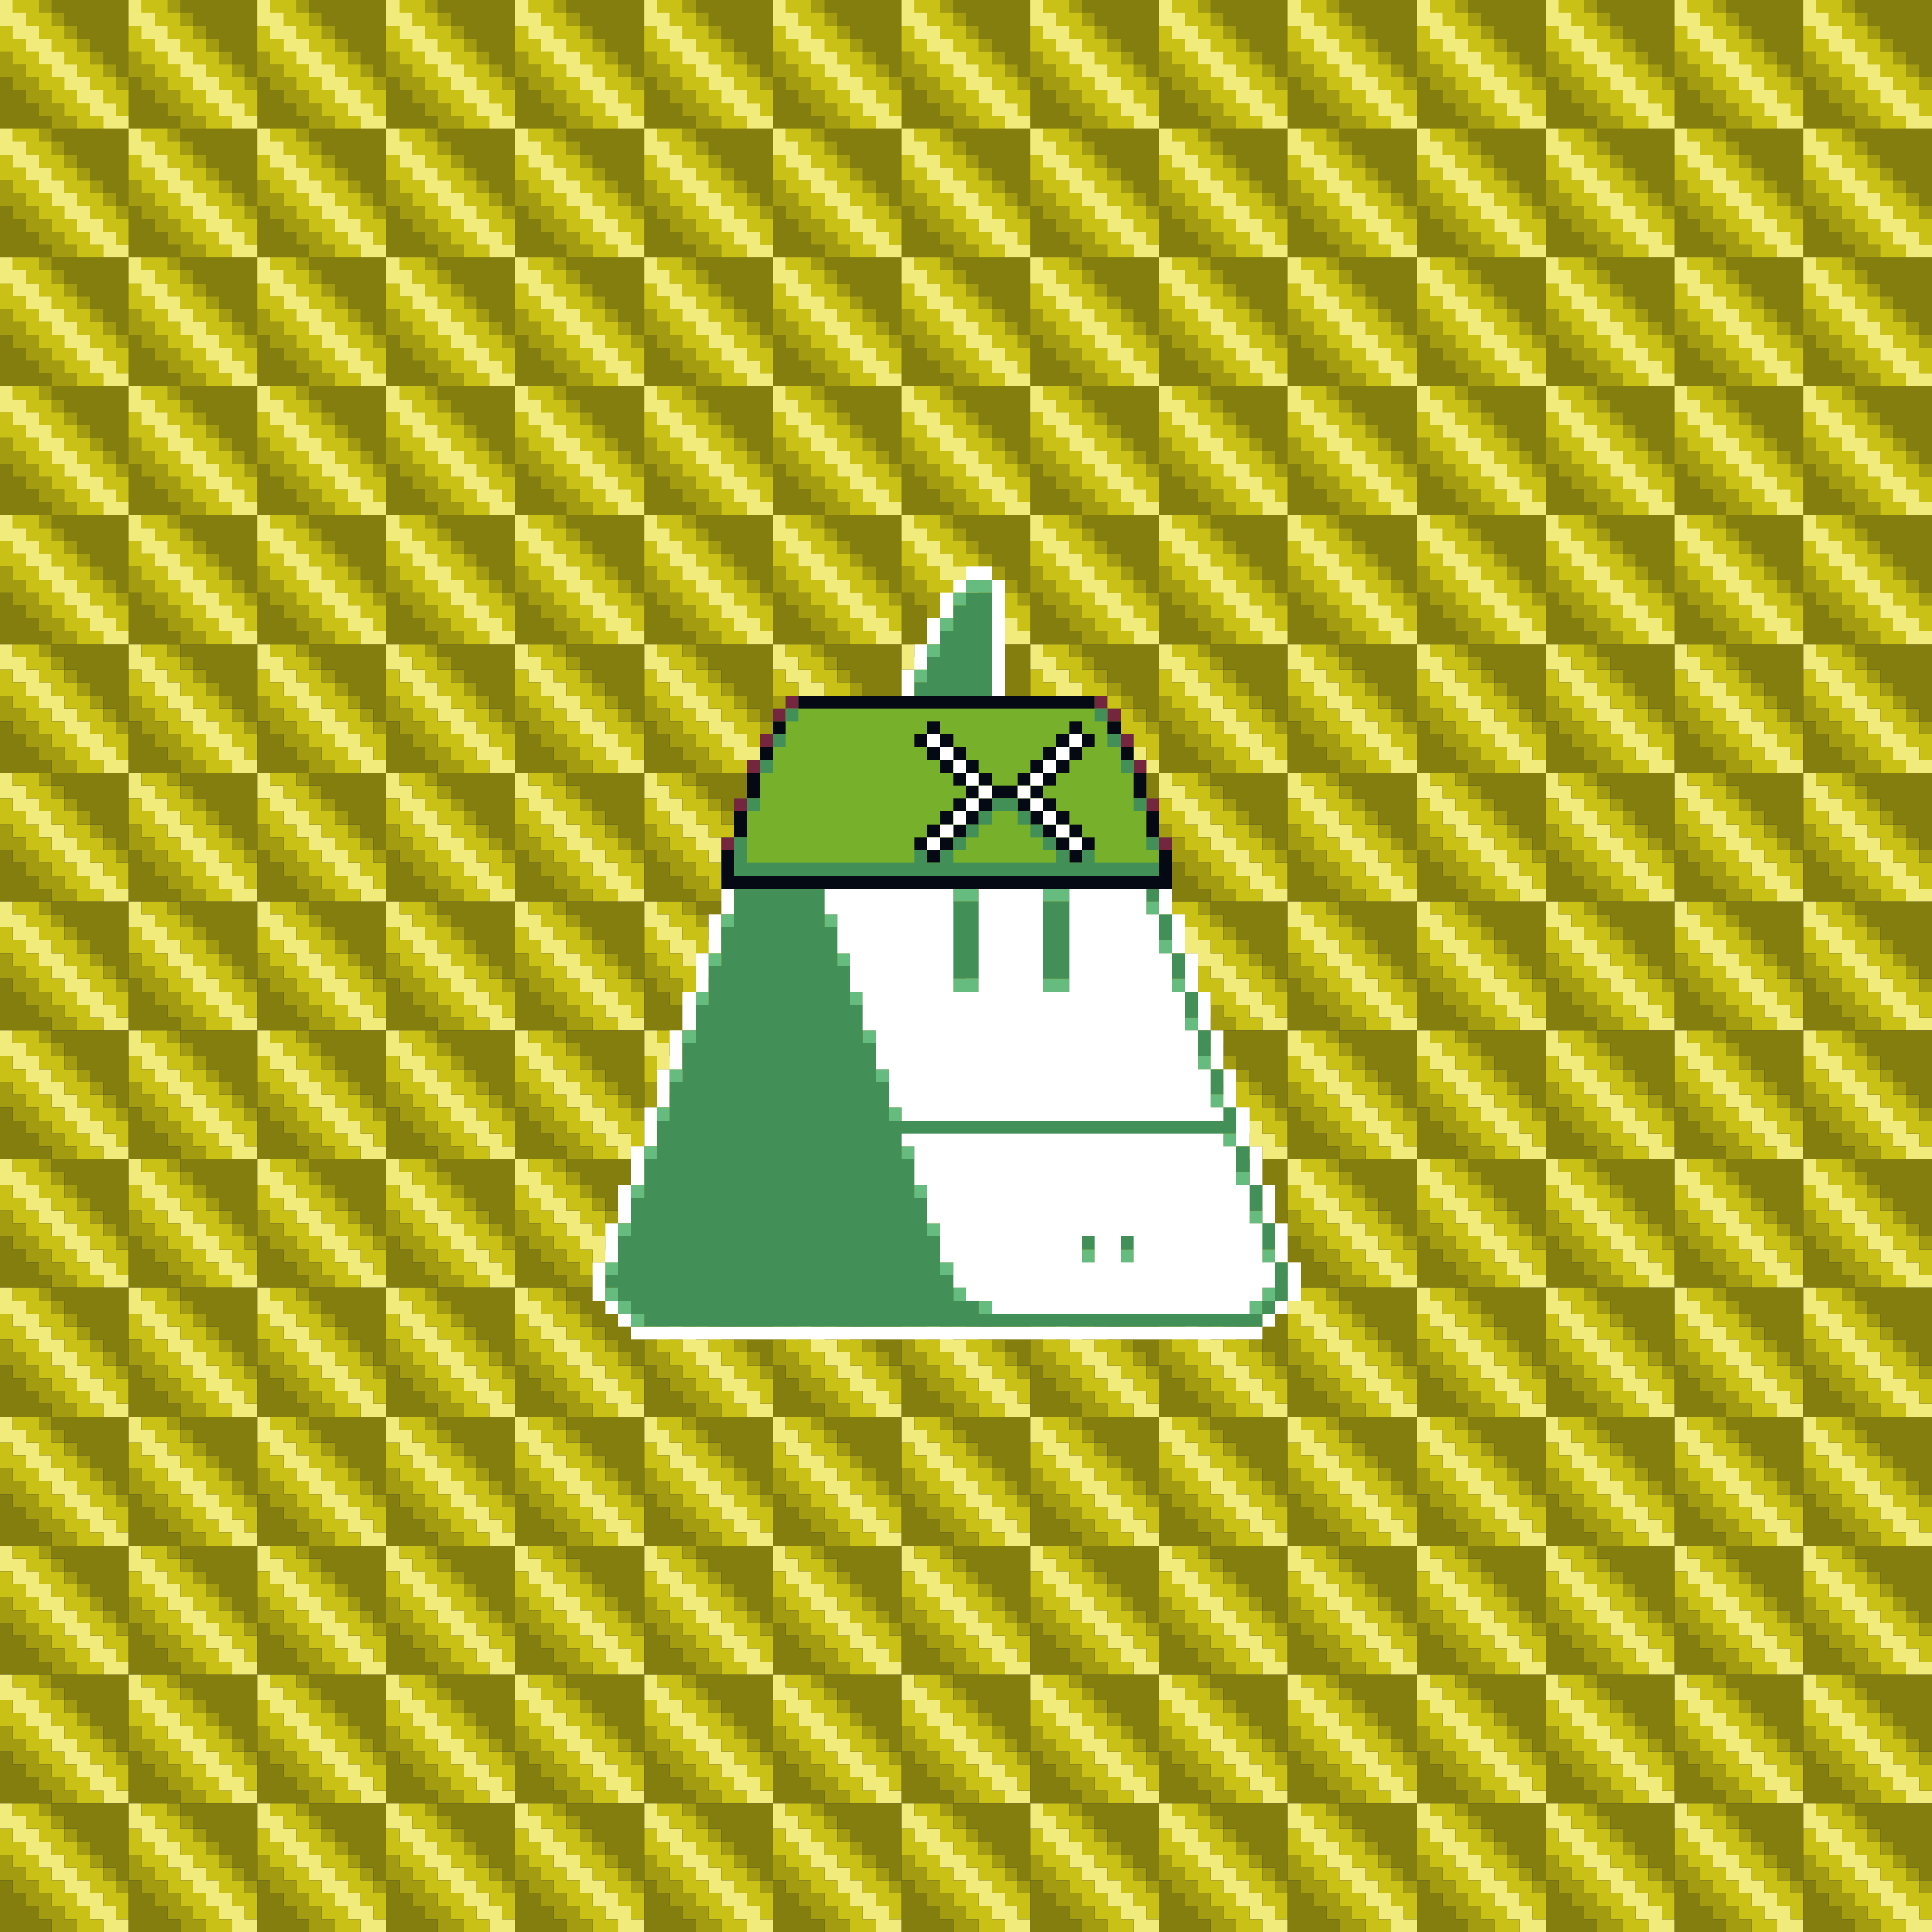
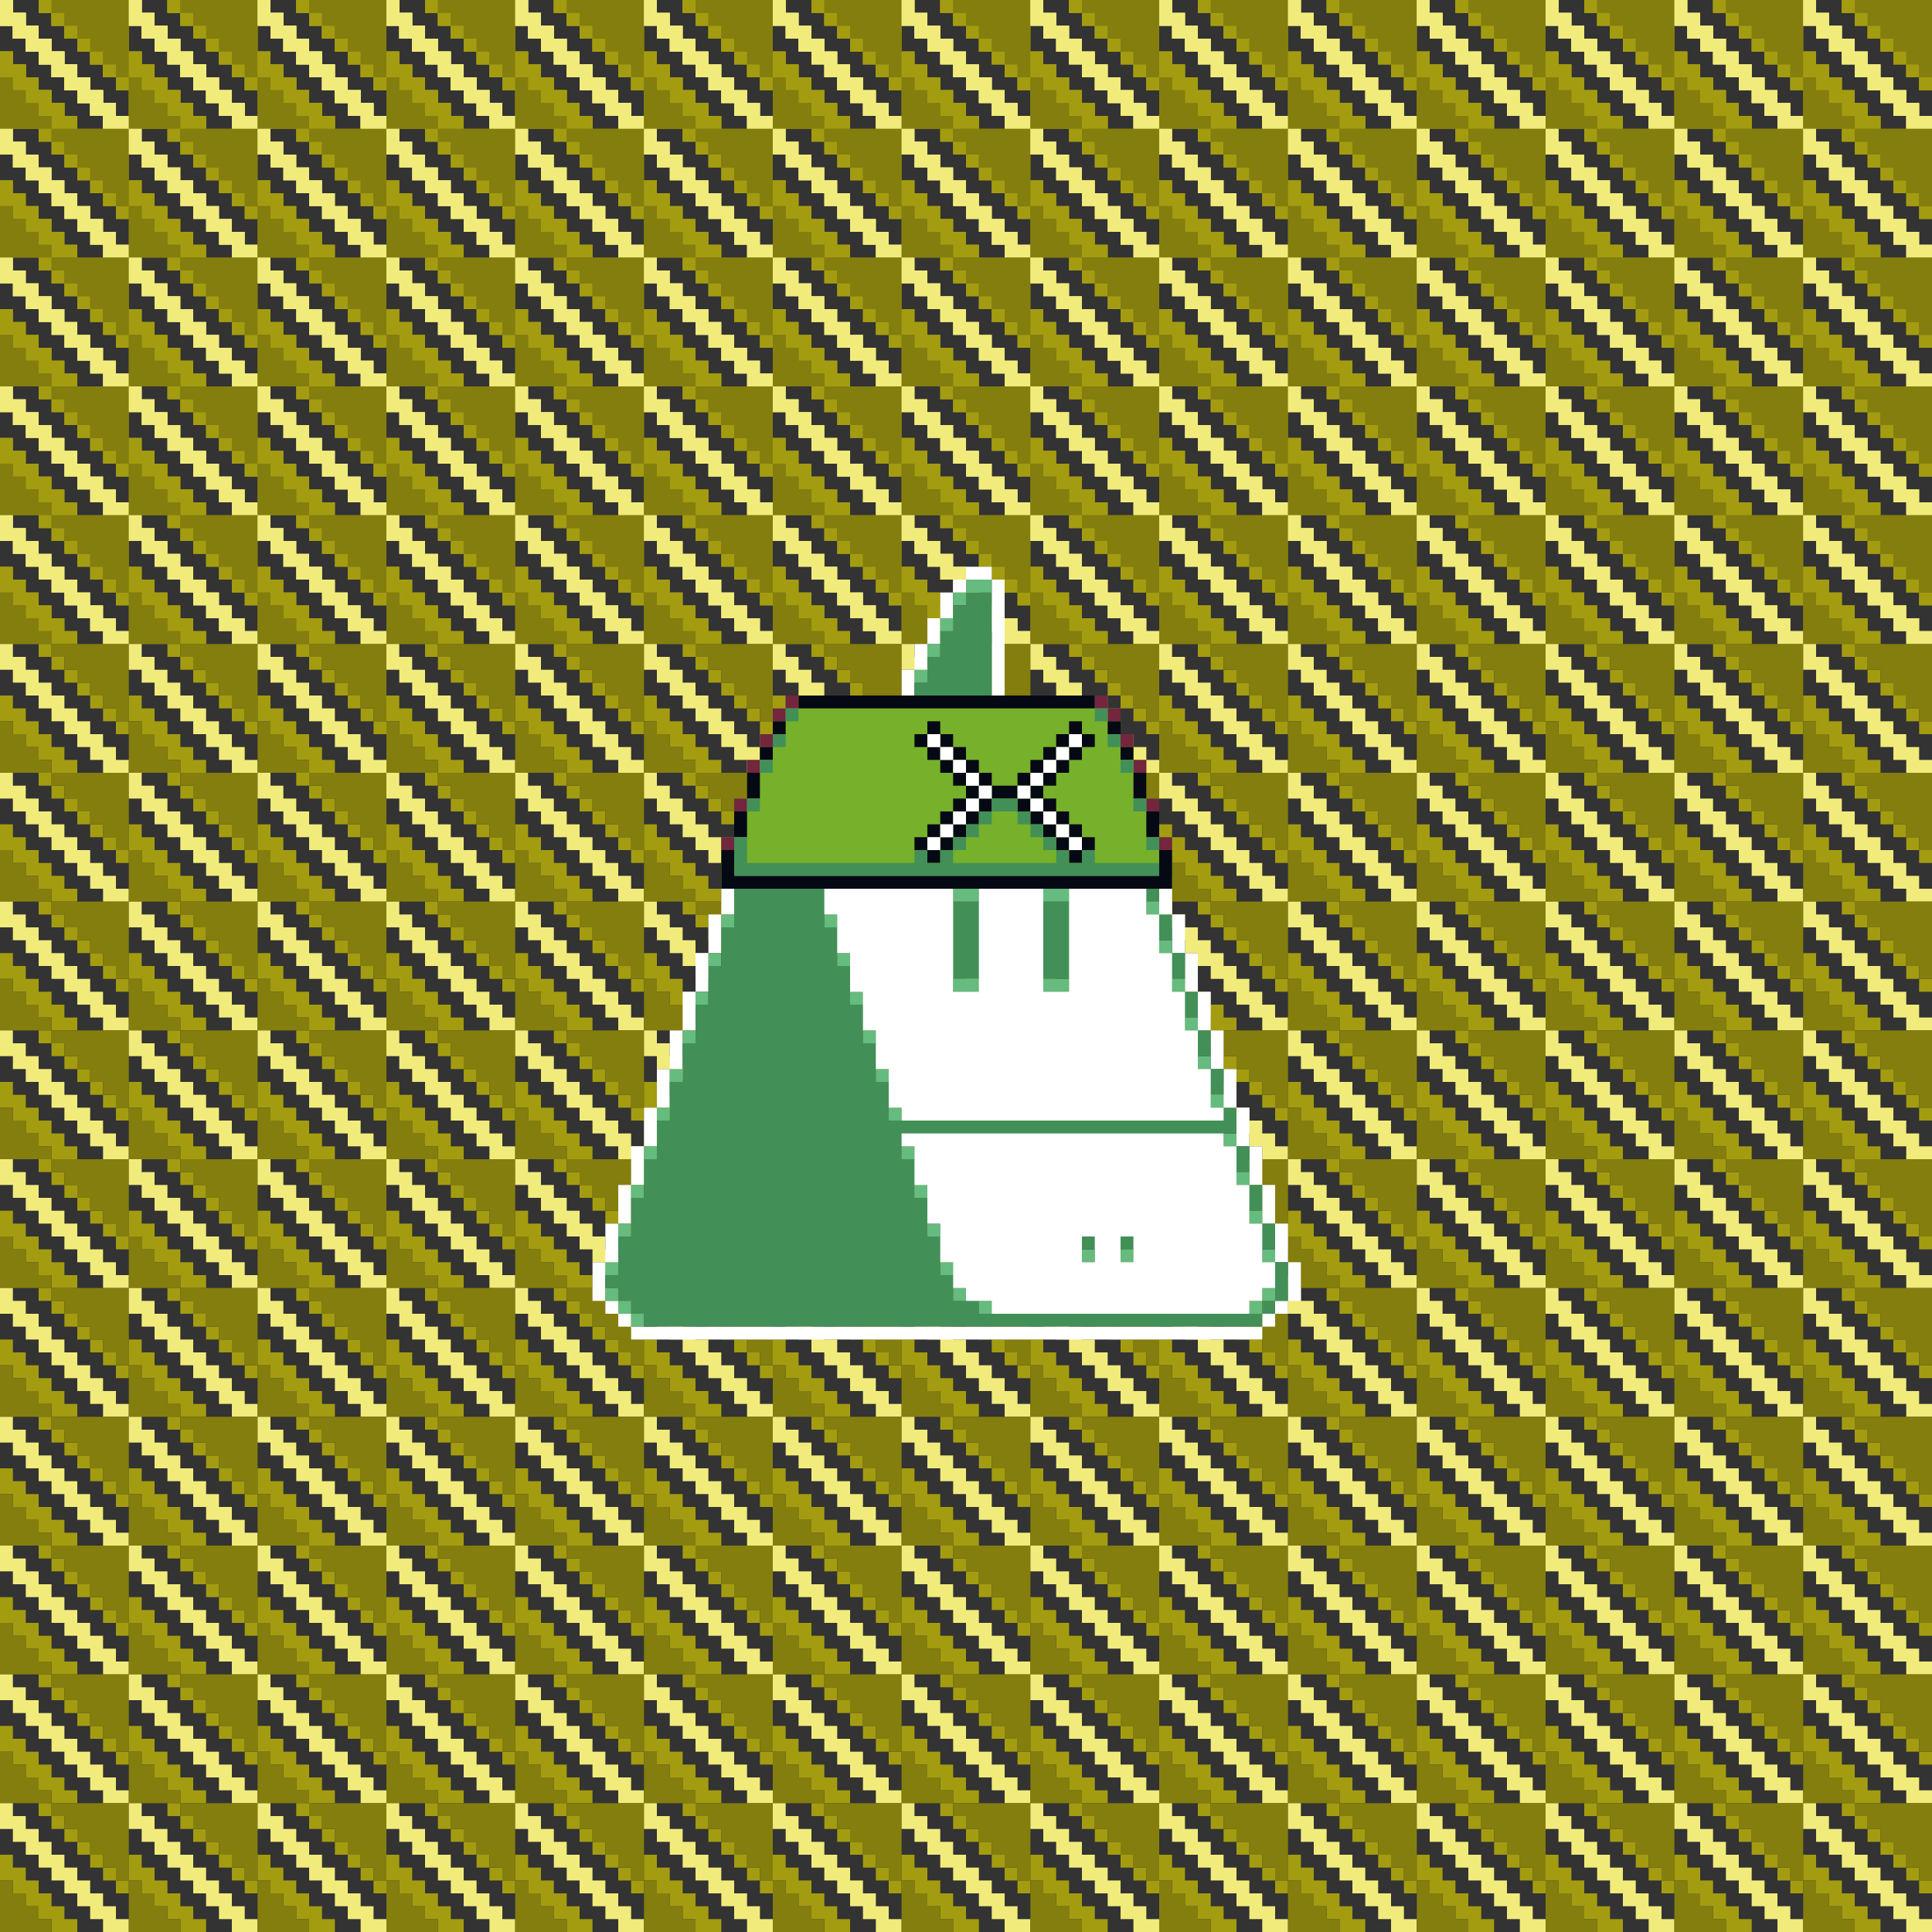
<svg xmlns="http://www.w3.org/2000/svg" buffered-rendering="static" width="1200px" height="1200px" viewBox="0,0,1200,1200">
  <rect x="0" y="0" width="1200" height="1200" fill="#333333" stroke="none" />
  <defs>
    <g id="bk">
      <g id="b">
        <path fill="#f1eb7c" d="m0,0h8v8h8v8h8v8h8v8h8v8h8v8h8v8h8v8h8v8h8v8h-16v-8h-8v-8h-8v-8h-8v-8h-8v-8h-8v-8h-8v-8h-8v-8h-8z" />
-         <path fill="#cac116" d="m8,0h16v8h8v8h8v8h8v8h8v8h8v8h8v8h8v16h-8v-8h-8v-8h-8v-8h-8v-8h-8v-8h-8v-8h-8v-8h-8v-8h-8zm-8,16h8v8h8v8h8v8h8v8h8v8h8v8h8v8h8v8h-16v-8h-8v-8h-8v-8h-8v-8h-8v-8h-8v-8h-8z" />
        <path fill="#a39c11" d="m24,0h8v8h8v8h8v8h8v8h8v8h8v8h8v8h-8v-8h-8v-8h-8v-8h-8v-8h-8v-8h-8v-8h-8zm-24,32h8v8h8v8h8v8h8v8h8v8h8v8h-16v-8h-8v-8h-8v-8h-8v-8h-8z" />
        <path fill="#847e0e" d="m32,0h48v48h-8v-8h-8v-8h-8v-8h-8v-8h-8v-8h-8zm-32,48h8v8h8v8h8v8h8v8h-32z" />
      </g>
      <g id="b_1">
        <use x="0" href="#b" />
        <use x="80" href="#b" />
        <use x="160" href="#b" />
        <use x="240" href="#b" />
        <use x="320" href="#b" />
      </g>
      <g id="b_2">
        <use x="0" href="#b_1" />
        <use x="400" href="#b_1" />
        <use x="800" href="#b_1" />
      </g>
      <g id="b_3">
        <use y="0" href="#b_2" />
        <use y="80" href="#b_2" />
        <use y="160" href="#b_2" />
        <use y="240" href="#b_2" />
        <use y="320" href="#b_2" />
      </g>
      <use y="0" href="#b_3" />
      <use y="400" href="#b_3" />
      <use y="800" href="#b_3" />
    </g>
    <g id="bd">
      <path fill="#fff" d="m600,352h16v8h8v96h64v8h8v8h8v24h8v24h8v24h8v24h8v24h8v24h8v24h8v24h8v24h8v24h8v24h8v24h8v24h8v24h-8v8h-8v8h-8v8h-392v-8h-8v-8h-8v-8h-8v-24h8v-24h8v-24h8v-24h8v-24h8v-24h8v-24h8v-24h8v-24h8v-24h8v-24h8v-24h8v-24h8v-24h8v-8h8v-8h56v-8h8v-16h8v-16h8v-16h8v-16h8v-16h8v-8h8zm1,8h-1v8h-8v16h-8v16h-8v16h-8v16h-8v16h-8v16h-64v8h-8v24h-8v24h-8v24h-8v24h-8v24h-8v24h-8v24h-8v24h-8v24h-8v24h-8v24h-8v24h-8v24h-8v24h8v8h8v8h392v-8h8v-8h8v-24h-8v-24h-8v-24h-8v-24h-8v-24h-8v-24h-8v-24h-8v-24h-8v-24h-8v-24h-8v-24h-8v-24h-8v-24h-8v-24h-8v-8h-72v-104z" />
      <path fill="#66bb7e" d="m600,360h16v8h-16v8h-8v-8h8zm-16,24h8v8h-8zm-8,16h8v8h-8zm-8,16h8v8h-8zm-8,16h8v8h-8zm-8,16h8v8h-8zm-64,24h16v8h-16zm192,0h8v8h-8zm8,16h8v8h-8zm-216,8h8v8h-8zm16,0h8v8h-8zm-24,24h8v8h-8zm32,0h8v8h-8zm208,16h8v8h-8zm-248,8h8v8h-8zm48,0h8v8h-8zm88,8h16v8h-16zm56,0h16v8h-16zm64,8h8v8h-8zm-264,8h8v8h-8zm64,0h8v8h-8zm208,16h8v8h-8zm-280,8h8v8h-8zm80,0h8v8h-8zm72,16h16v8h-16zm56,0h16v8h-16zm80,0h8v8h-8zm-296,8h8v8h-8zm96,0h8v8h-8zm208,16h8v8h-8zm-312,8h8v8h-8zm112,0h8v8h-8zm208,16h8v8h-8zm-328,8h8v8h-8zm128,0h8v8h-8zm208,16h8v8h-8zm-344,8h8v8h-8zm144,0h8v8h-8zm208,16h8v8h-8zm-360,8h8v8h-8zm160,0h8v8h-8zm208,16h8v8h-8zm-376,8h8v8h-8zm176,0h8v8h-8zm208,16h8v8h-8zm-392,8h8v8h-8zm192,0h8v8h-8zm96,16h8v8h-8zm24,0h8v8h-8zm88,0h8v8h-8zm-408,8h8v8h-8zm208,0h8v8h-8zm-208,16h8v8h8v8h8v8h-8v-8h-8v-8h-8zm216,0h8v8h-8zm192,0h8v8h-8v8h-8v-8h8zm-176,8h8v8h-8z" />
      <path fill="#429058" d="m600,368h16v96h72v8h8v16h-8v8h16v24h8v16h-8v8h16v16h-8v8h16v16h-8v8h16v16h-8v8h16v16h-8v8h16v16h-8v8h16v16h-8v8h16v16h-8v8h16v16h-8v8h16v16h-8v8h16v16h-8v8h16v24h-8v8h-8v8h-384v-8h-8v-8h-8v-8h-8v-8h8v-24h8v-24h8v-24h8v-24h8v-24h8v-24h8v-24h8v-24h8v-24h8v-24h8v-24h8v-24h8v-32h8v-8h64v-8h8v-16h8v-16h8v-16h8v-16h8v-16h8zm-111,104h-1v8h16v-8zm192,0h-1v8h8v-8zm-192,24h-1v8h8v-8zm8,24h-1v8h8v-8zm8,24h-1v8h8v-8zm88,8h-1v8h16v-8zm56,0h-1v8h16v-8zm-136,16h-1v8h8v-8zm8,24h-1v8h8v-8zm72,16h-1v8h16v-8zm56,0h-1v8h16v-8zm-120,8h-1v8h8v-8zm8,24h-1v8h8v-8zm8,24h-1v8h8v-8zm8,24h-1v8h8v-8zm8,24h-1v8h8v-8zm8,24h-1v8h8v-8zm8,24h-1v8h8v-8zm96,16h-1v8h8v-8zm24,0h-1v8h8v-8zm-112,8h-1v8h8v-8zm8,16h-1v8h8v-8zm192,0h-1v8h8v-8zm-176,8h-1v8h8v-8zm168,0h-1v8h8v-8z" />
    </g>
    <g id="h">
      <path fill="#77b02a" d="m488,432h200v8h8v16h8v16h8v24h8v24h8v32h-280v-32h8v-24h8v-24h8v-16h8v-16h8z" />
      <path fill="#73263d" d="m488,432h8v8h-8v8h-8v-8h8zm192,0h8v8h8v8h-8v-8h-8zm-208,24h8v8h-8zm224,0h8v8h-8zm-232,16h8v8h-8zm240,0h8v8h-8zm-248,24h8v8h-8zm256,0h8v8h-8zm-264,24h8v8h-8zm272,0h8v8h-8z" />
      <path fill="#050914" d="m496,432h184v8h-184zm-16,16h8v8h-8zm96,0h8v8h8v8h8v8h8v8h8v8h16v-8h8v-8h8v-8h8v-8h8v-8h8v8h8v8h-8v8h-8v8h-8v8h-8v8h8v8h8v8h8v8h8v8h-8v8h-8v-8h-8v-8h-8v-8h-8v-8h-8v-8h-16v8h-8v8h-8v8h-8v8h-8v8h-8v-8h-8v-8h8v-8h8v-8h8v-8h8v-8h-8v-8h-8v-8h-8v-8h-8v-8h8zm112,0h8v8h-8zm-111,8h-1v8h8v-8zm88,0h-1v8h8v-8zm-80,8h-1v8h8v-8zm72,0h-1v8h8v-8zm-185,0h8v8h-8zm224,0h8v8h-8zm-103,8h-1v8h8v-8zm56,0h-1v8h8v-8zm-48,8h-1v8h8v-8zm40,0h-1v8h8v-8zm-177,0h8v16h-8zm240,0h8v16h-8zm-95,8h-1v8h8v-8zm24,0h-1v8h8v-8zm-32,8h-1v8h8v-8zm40,0h-1v8h8v-8zm-48,8h-1v8h8v-8zm56,0h-1v8h8v-8zm-193,0h8v16h-8zm256,0h8v16h-8zm-127,8h-1v8h8v-8zm72,0h-1v8h8v-8zm-80,8h-1v8h8v-8zm88,0h-1v8h8v-8zm-217,8h8v16h264v-16h8v24h-280z" />
      <path fill="#429058" d="m488,440h8v8h-8zm192,0h8v8h-8zm-200,16h8v8h-8zm208,0h8v8h-8zm-216,16h8v8h-8zm224,0h8v8h-8zm-232,24h8v8h-8zm152,0h16v8h8v8h8v8h8v8h8v8h8v-8h8v8h40v8h-264v-24h8v16h104v-8h8v8h8v-8h8v-8h8v-8h8v-8h8zm88,0h8v8h-8zm-87,8h-1v8h-8v8h-8v8h-8v8h64v-8h-8v-8h-8v-8h-8v-8zm95,16h8v8h-8z" />
      <path fill="#fff" d="m576,456h8v8h8v8h8v8h8v8h8v8h-8v8h-8v8h-8v8h-8v8h-8v-8h8v-8h8v-8h8v-8h8v-8h-8v-8h-8v-8h-8v-8h-8zm88,0h8v8h-8v8h-8v8h-8v8h-8v8h8v8h8v8h8v8h8v8h-8v-8h-8v-8h-8v-8h-8v-8h-8v-8h8v-8h8v-8h8v-8h8z" />
    </g>
    <g id="e" />
    <g id="f">
      <path fill="#fff" d="m504,472h176v8h8v16h8v24h8v24h8v24h8v24h8v24h8v24h8v24h8v24h8v8h-200v-8h-8v-24h-8v-24h-8v-24h-8v-24h-8v-24h-8v-24h-8v-24h-8v-24h-8v-16h16zm89,80h-1v64h16v-64zm56,0h-1v64h16v-64zm-89,152h200v8h8v24h8v24h8v24h8v16h-8v8h-8v8h-160v-8h-16v-8h-8v-16h-8v-24h-8v-24h-8v-24h-8zm113,64h-1v16h8v-16zm24,0h-1v16h8v-16z" />
    </g>
  </defs>
  <use href="#bk" />
  <use href="#bd" />
  <use href="#f" />
  <use href="#h" />
  <use href="#e" />
</svg>